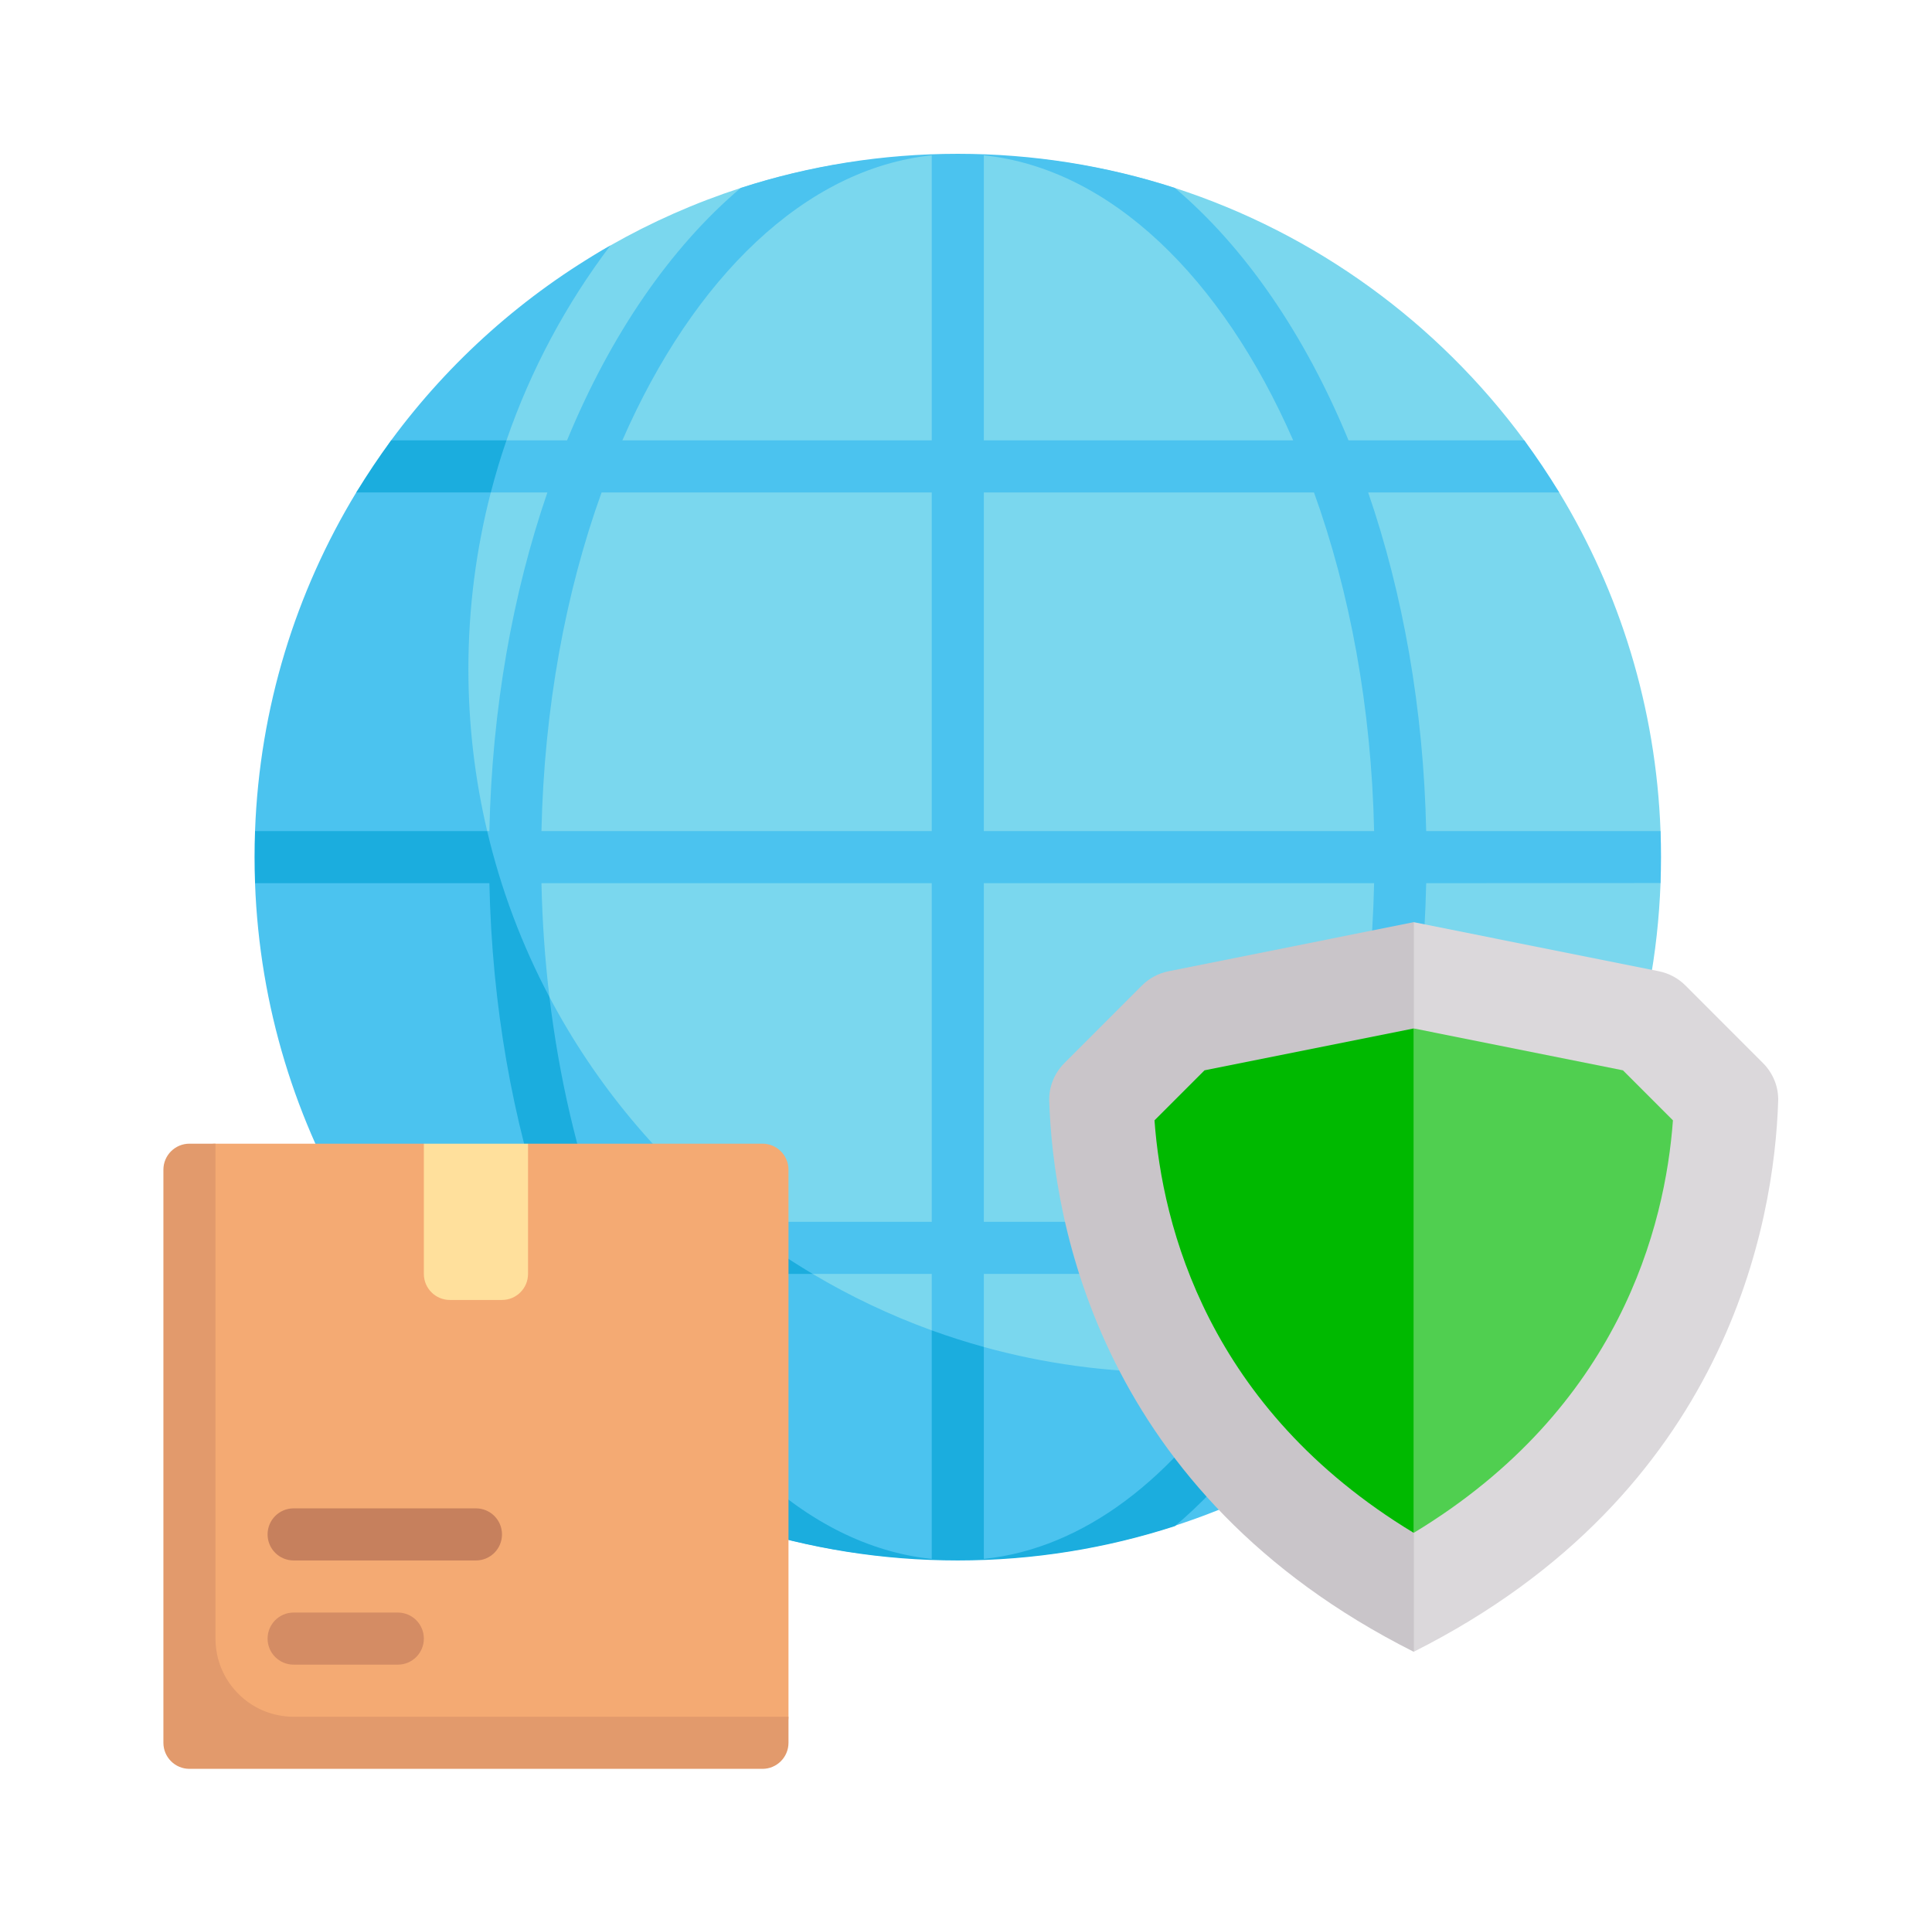
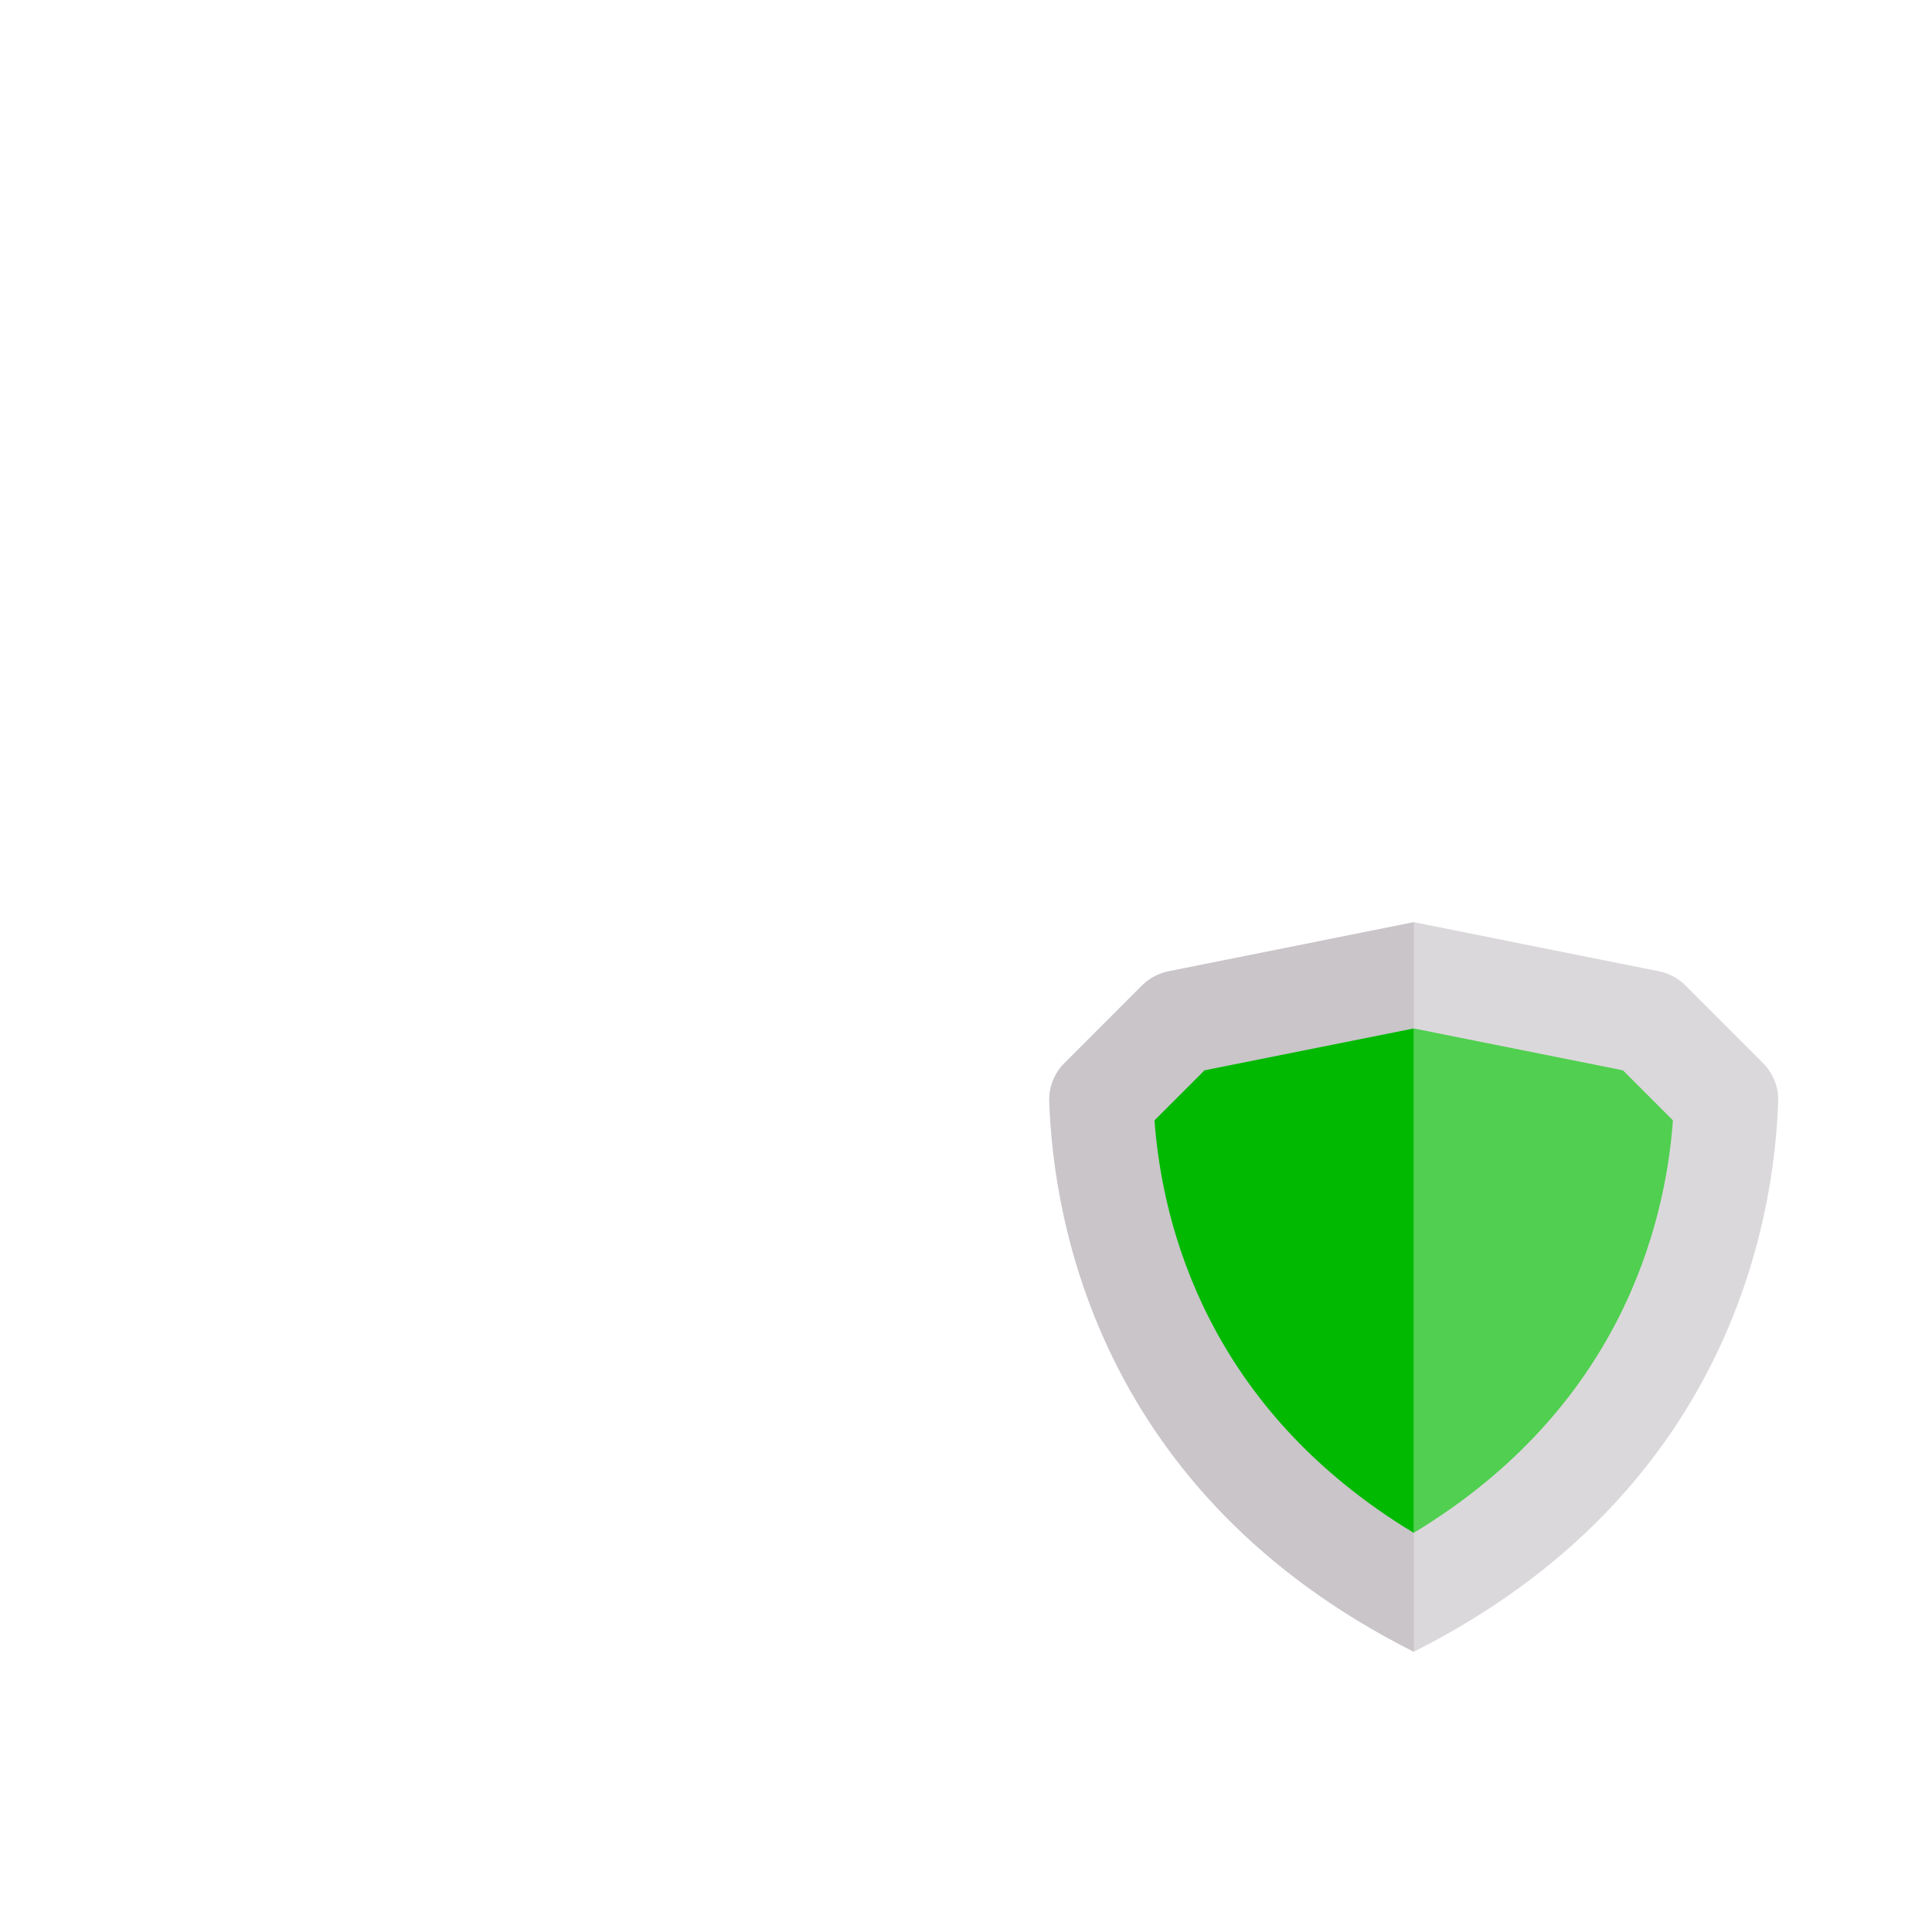
<svg xmlns="http://www.w3.org/2000/svg" width="201" height="200" viewBox="0 0 201 200" fill="none">
  <g clip-path="url(#clip0_62_146)">
    <path d="M172.757 86.452C172.289 73.585 168.498 61.565 162.216 51.226L158.582 45.805C149.602 33.619 136.934 24.319 122.226 19.551C115.114 17.246 107.525 16.069 99.646 16.069C91.765 16.069 84.175 17.246 77.062 19.552C72.311 21.092 67.772 23.105 63.503 25.536C41.394 38.123 31.222 71.287 31.222 89.161C31.222 129.567 59.24 159.16 99.646 159.16L127.364 156.889C153.239 146.289 171.692 121.291 172.758 91.859L172.757 86.452Z" fill="#7AD7EE" />
    <path d="M172.754 91.855C172.787 90.954 172.807 90.07 172.807 89.161C172.807 88.252 172.79 87.353 172.758 86.452L148.377 86.452C148.107 73.714 145.954 61.737 142.341 51.226H162.216C161.083 49.361 159.872 47.556 158.582 45.805L140.296 45.806C135.757 34.796 129.522 25.73 122.225 19.551C115.108 17.242 107.532 16 99.645 16C91.759 16 84.179 17.243 77.062 19.552C69.764 25.731 63.533 34.796 58.994 45.806H52.693C55.226 38.45 58.899 31.625 63.503 25.536C54.546 30.63 46.773 37.556 40.695 45.806L37.066 51.224C30.787 61.561 27.001 73.58 26.533 86.452V91.871C27.002 104.739 30.793 116.758 37.075 127.097L40.708 132.517C49.688 144.704 62.357 154.005 77.068 158.773C84.179 161.078 91.767 162.267 99.645 162.267C123.497 162.267 144.618 150.858 157.974 133.193C151.251 137.017 143.874 139.822 136.045 141.373C137.587 138.591 139.011 135.635 140.297 132.517H158.57C159.86 130.766 161.083 128.962 162.216 127.098H142.341C145.954 116.586 148.107 104.609 148.377 91.872L172.754 91.855ZM50.685 86.452C49.409 81.04 48.73 75.398 48.73 69.596C48.73 63.249 49.542 57.094 51.062 51.226H56.949C53.336 61.737 51.184 73.714 50.913 86.452H50.685ZM96.936 138.388C92.6 136.815 88.457 134.842 84.547 132.516H96.936V138.388ZM96.936 127.097H76.653C68.631 120.777 61.967 112.812 57.162 103.714C56.701 99.866 56.419 95.91 56.331 91.871H96.936V127.097ZM96.936 86.452H56.331C56.611 73.594 58.855 61.57 62.587 51.226H96.935V86.452H96.936ZM96.936 45.806H64.75C72.149 28.894 83.753 17.537 96.936 16.157V45.806ZM102.355 16.157C115.537 17.537 127.142 28.894 134.54 45.806H102.355V16.157ZM129.357 142.375C126.903 142.627 124.413 142.758 121.892 142.758C115.125 142.758 108.575 141.835 102.355 140.116V132.516H134.54C132.99 136.061 131.253 139.36 129.357 142.375ZM136.704 127.097H102.355V91.871H142.959C142.68 104.728 140.436 116.753 136.704 127.097ZM102.355 86.452V51.226H136.704C140.436 61.57 142.68 73.594 142.959 86.452H102.355Z" fill="#4BC3EF" />
    <path d="M129.364 142.336C122.212 153.724 112.782 161.074 102.355 162.165V140.115C100.521 139.608 98.709 139.032 96.936 138.388V162.165C83.753 160.785 72.149 149.428 64.75 132.516H84.547C81.798 130.881 79.154 129.066 76.653 127.097H62.587C60.031 120.013 58.169 112.101 57.162 103.714C54.307 98.315 52.122 92.544 50.685 86.451H26.534C26.501 87.352 26.484 88.252 26.484 89.161C26.484 90.07 26.502 90.97 26.535 91.871H50.914C51.184 104.608 53.337 116.585 56.95 127.097H37.075C38.208 128.961 39.418 130.765 40.708 132.516H58.994C63.533 143.526 69.771 152.594 77.068 158.772C84.185 161.081 91.758 162.322 99.645 162.322C107.532 162.322 115.12 161.059 122.237 158.75C127.465 154.324 132.127 148.406 136.028 141.369C133.843 141.802 131.615 142.105 129.364 142.336Z" fill="#1BADDE" />
    <path d="M37.066 51.226H51.062C51.542 49.391 52.077 47.582 52.693 45.806H40.695C39.405 47.557 38.199 49.361 37.066 51.226Z" fill="#1BADDE" />
    <path d="M22.419 118.968H44.097L49.127 123.241L54.935 118.968H79.323C80.819 118.968 82.032 120.181 82.032 121.677V178.58C82.032 180.077 80.819 181.29 79.323 181.29H19.709V121.678C19.709 120.181 20.923 118.968 22.419 118.968Z" fill="#F4AA73" />
    <path d="M44.097 118.968V132.516C44.097 134.012 45.31 135.225 46.806 135.225H52.226C53.722 135.225 54.935 134.012 54.935 132.516V118.968H44.097Z" fill="#FFE09C" />
-     <path d="M41.387 173.161H30.548C29.05 173.161 27.839 171.949 27.839 170.452C27.839 168.954 29.051 167.742 30.548 167.742H41.387C42.885 167.742 44.097 168.954 44.097 170.452C44.097 171.949 42.885 173.161 41.387 173.161Z" fill="#D48C64" />
    <path d="M49.516 162.322H30.548C29.05 162.322 27.839 161.11 27.839 159.613C27.839 158.115 29.051 156.903 30.548 156.903H49.516C51.014 156.903 52.226 158.115 52.226 159.613C52.226 161.11 51.014 162.322 49.516 162.322Z" fill="#C6805D" />
-     <path d="M30.548 178.581C26.059 178.581 22.419 174.941 22.419 170.452V118.968H19.71C18.213 118.968 17 120.181 17 121.677V181.29C17 182.787 18.213 184 19.71 184H79.323C80.819 184 82.032 182.787 82.032 181.29V178.58H30.548V178.581Z" fill="#E29A6C" />
  </g>
  <path d="M147.112 171.805C179.769 155.359 184.591 127.088 184.997 114.535C185.046 113.051 184.46 111.626 183.41 110.576L175.352 102.515C174.596 101.758 173.632 101.243 172.583 101.033L147.129 95.936H147.096H147.063L134.487 120.034L147.063 171.805H147.112Z" fill="#DBD8DB" />
  <path d="M147.044 171.805C114.387 155.359 109.566 127.088 109.159 114.535C109.11 113.051 109.696 111.626 110.746 110.576L118.804 102.515C119.56 101.758 120.524 101.243 121.573 101.033L147.027 95.936H147.06H147.093V171.805H147.044Z" fill="#C9C5C9" />
  <path d="M168.847 111.339L147.08 106.98L142.754 132.078L147.078 159.453C168.523 146.49 173.243 127.498 174.048 116.541L168.847 111.339Z" fill="#50CF50" />
  <path d="M147.063 106.984L125.312 111.338L120.11 116.541C120.915 127.496 125.634 146.479 147.063 159.443V106.984Z" fill="#00B900" />
  <defs>
    <clipPath id="clip0_62_146">
-       <rect width="168" height="168" fill="white" transform="translate(17 16)" />
-     </clipPath>
+       </clipPath>
  </defs>
</svg>